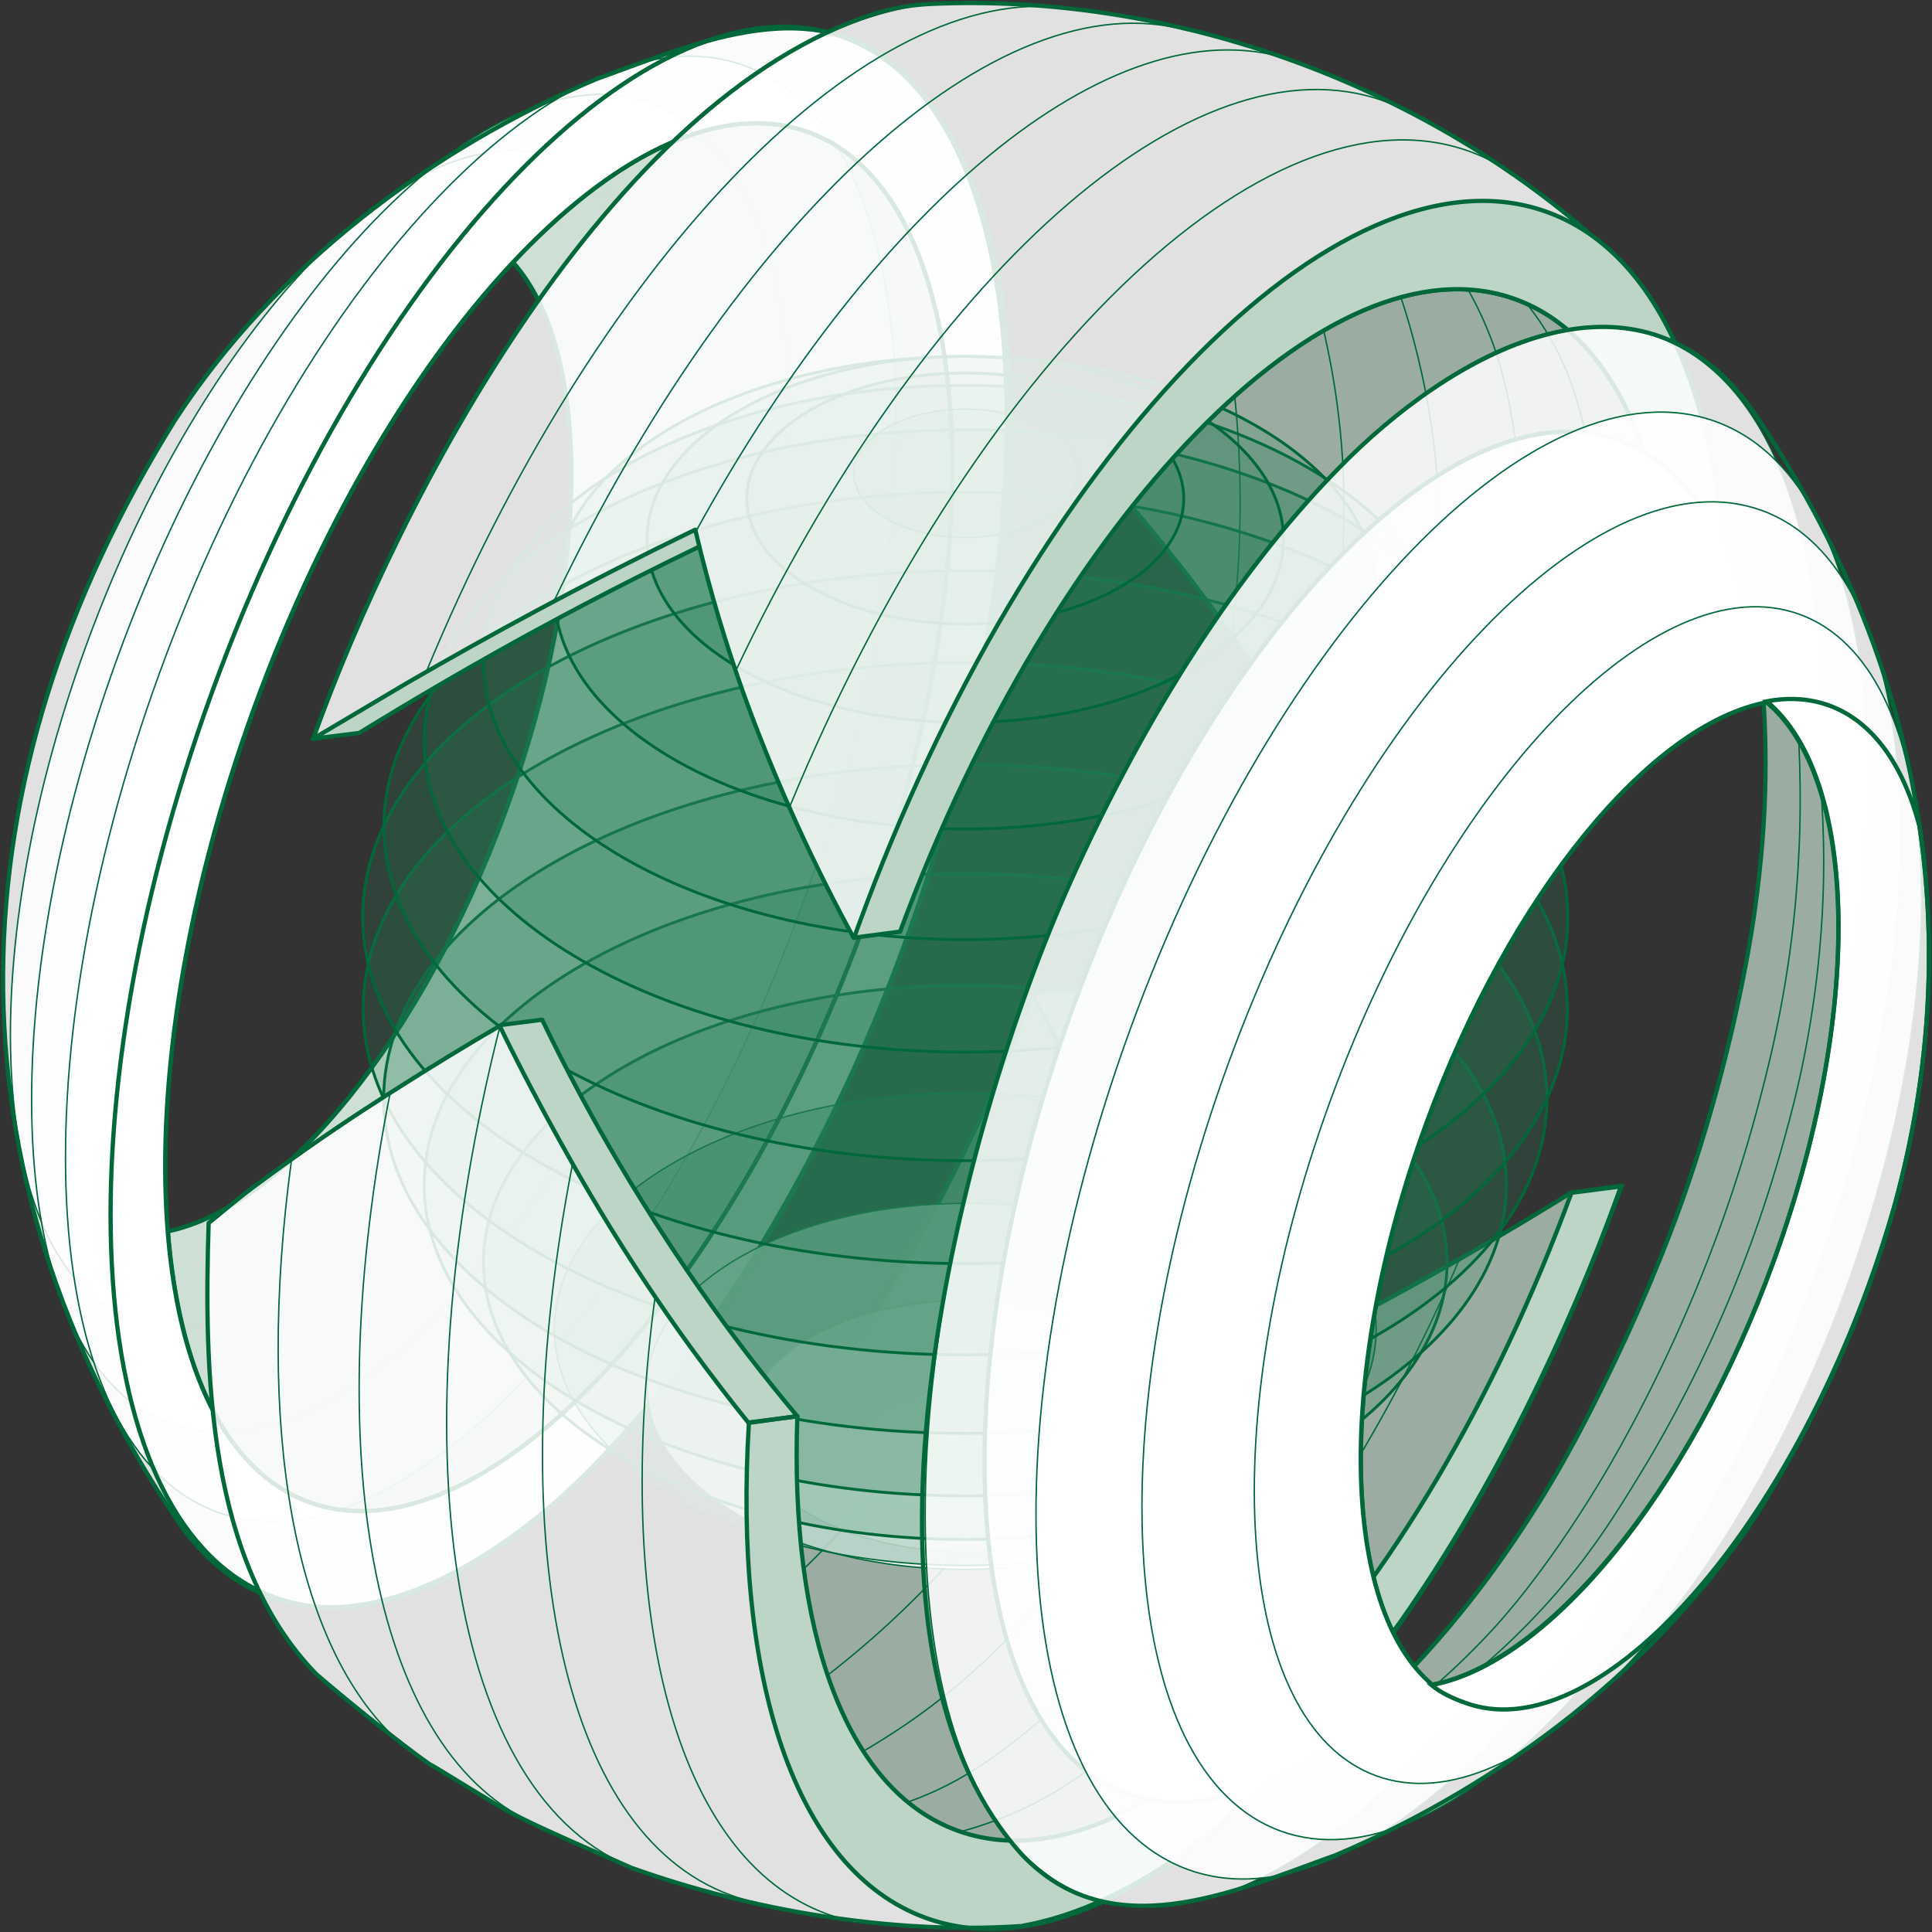
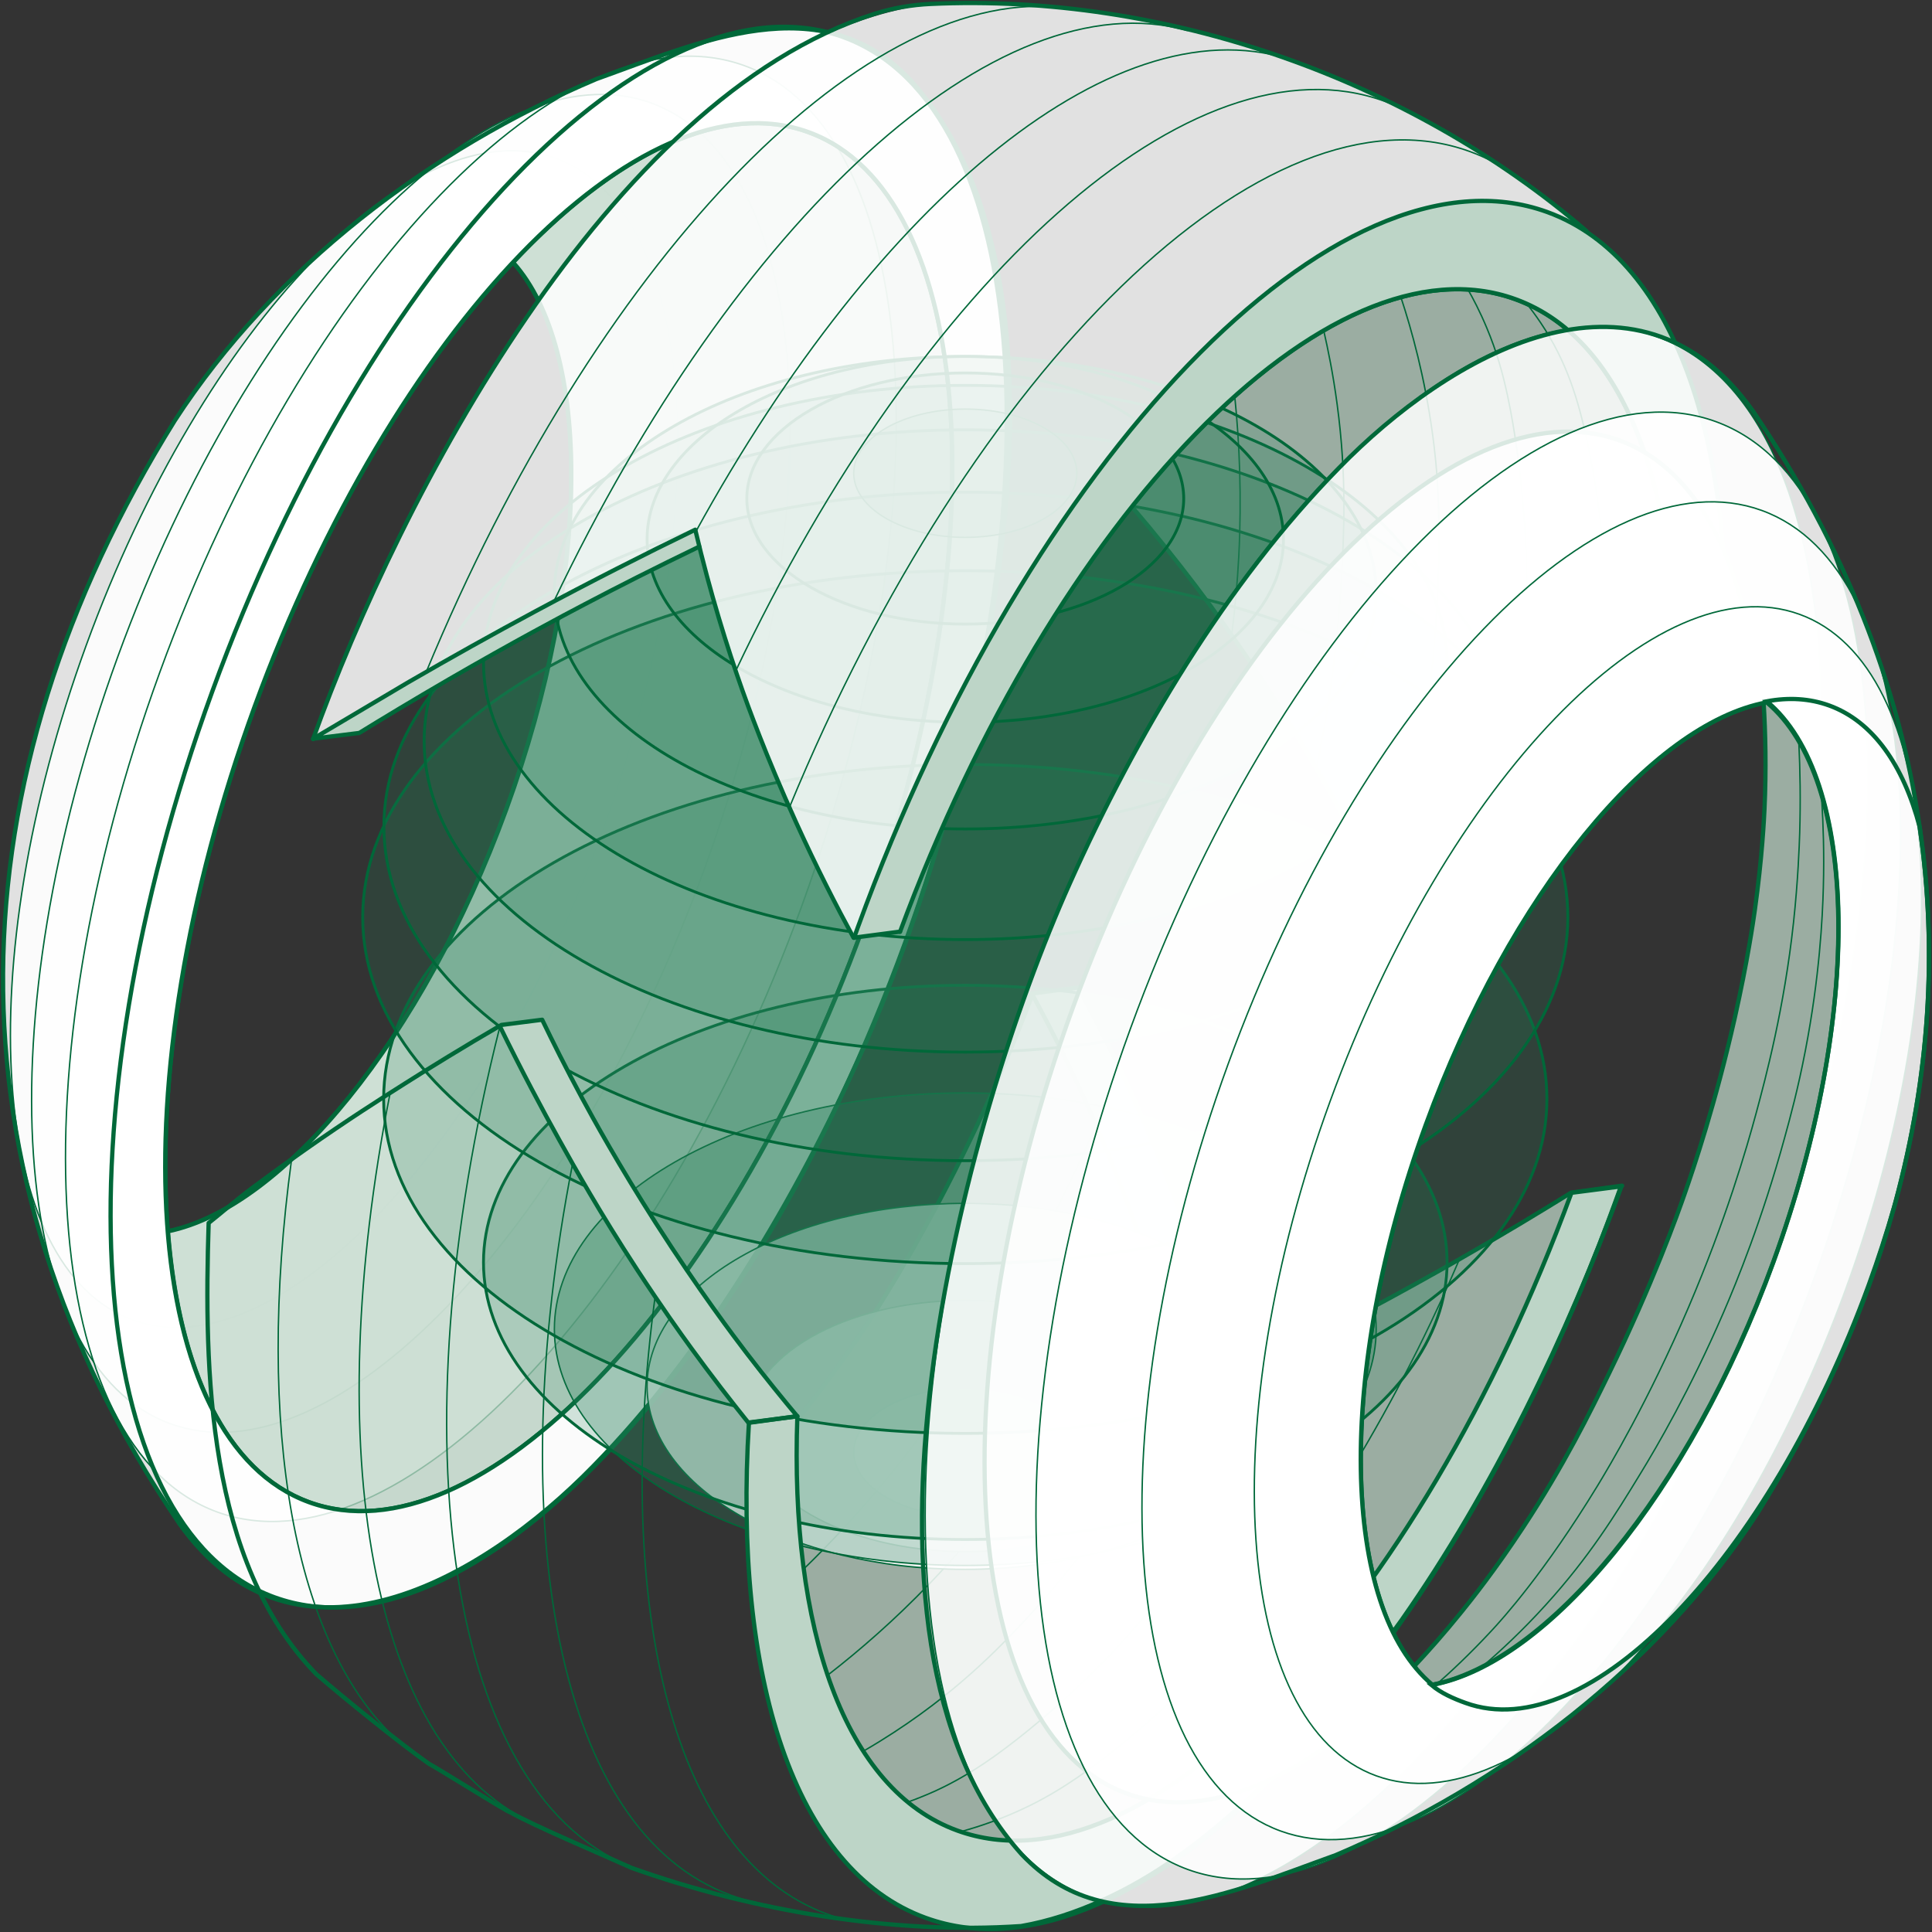
<svg xmlns="http://www.w3.org/2000/svg" width="340" height="340" viewBox="0 0 340 340" fill="none">
  <rect x="0" y="0" width="340" height="340" fill="#333333" stroke="none" />
  <g clip-path="url(#clip0_4107_2007)">
    <path d="M140.293 250.039C138.938 287.557 148.619 314.941 168.476 322.157C201.4 334.123 249.355 283.906 276.536 209.914L276.479 209.871C271.004 213.268 264.314 217.313 256.58 221.724C253.899 223.261 245.375 228.109 233.902 234.099C226.775 237.82 218.208 242.146 208.4 246.783C206.523 237.552 204.265 229.279 201.965 222.034C201.287 219.906 198.169 210.196 192.749 197.708C189.08 189.252 185.27 181.613 181.558 174.834L181.713 174.975C180.133 179.161 178.185 184.066 175.828 189.492C174.361 192.846 171.764 198.681 168.151 205.841C164.044 213.987 160.601 219.934 159.796 221.33C157.764 224.825 154.97 229.631 150.849 235.691C147.279 240.963 143.75 245.656 140.434 249.771L140.293 250.053V250.039Z" fill="#BDD5C7" fill-opacity="0.75" />
    <path d="M208.416 246.783C206.539 237.552 204.281 229.279 201.981 222.034C201.304 219.906 198.185 210.196 192.765 197.709C189.096 189.252 185.286 181.613 181.574 174.834C184.298 174.482 187.008 174.13 189.731 173.777C194.332 182.191 198.086 190.041 201.134 197.046C202.997 201.331 206.596 209.872 210.35 221.034C213.059 229.11 215.134 236.41 216.715 242.597L208.43 246.783H208.416Z" fill="#BDD5C7" />
    <path d="M276.549 209.914C249.368 283.906 201.414 334.123 168.489 322.157C148.633 314.941 138.966 286.739 140.32 249.221" stroke="#006839" stroke-width="0.25" stroke-miterlimit="10" />
    <path d="M140.434 249.757C143.75 245.628 147.278 240.934 150.849 235.677C154.955 229.617 157.764 224.825 159.796 221.316C160.6 219.92 164.044 213.987 168.151 205.827C171.763 198.681 174.36 192.846 175.828 189.478C178.185 184.052 180.132 179.147 181.713 174.961" stroke="#006839" stroke-width="0.75" stroke-linecap="round" stroke-linejoin="round" />
    <path d="M285.471 208.659C282.479 209.068 279.487 209.477 276.495 209.886C271.02 213.282 264.33 217.327 256.597 221.739C253.915 223.275 245.391 228.123 233.918 234.113C226.791 237.834 218.225 242.161 208.416 246.797C206.539 237.566 204.281 229.293 201.981 222.049C201.304 219.92 198.185 210.21 192.765 197.723C189.096 189.266 185.286 181.627 181.574 174.848C184.298 174.496 187.008 174.144 189.731 173.791C194.332 182.205 198.086 190.056 201.134 197.06C202.997 201.345 206.596 209.886 210.35 221.048C213.059 229.124 215.134 236.424 216.715 242.612" stroke="#006839" stroke-width="0.75" stroke-linecap="round" stroke-linejoin="round" />
    <path d="M141.562 276C145.867 271.814 151.526 265.909 157.594 258.354C166.499 247.262 171.975 237.975 176.773 229.758C181.515 221.64 187.217 211.013 192.848 198.089" stroke="#006839" stroke-width="0.25" stroke-miterlimit="10" />
    <path d="M145.754 294.731C151.342 290.39 157.425 285.104 163.578 278.706C172.921 268.995 178.693 260.567 183.999 252.759C189.192 245.106 195.557 234.874 201.894 222.175" stroke="#006839" stroke-width="0.25" stroke-miterlimit="10" />
    <path d="M152.105 308.077C159.486 303.793 165.16 299.438 169.21 295.971C174.065 291.827 177.522 288.177 179.921 285.626C181.841 283.582 185.453 279.636 190.407 273.294C195.008 267.388 201.372 258.467 208.372 246.783" stroke="#006839" stroke-width="0.25" stroke-miterlimit="10" />
    <path d="M159.938 317.069C161.067 316.661 162.689 316.04 164.595 315.181C166.105 314.49 170.042 312.616 174.953 309.106C186.187 301.101 195.967 290.601 195.967 290.601C197.9 288.515 206.382 279.326 216.36 264.612C221.468 257.072 227.791 246.868 234.071 234.155" stroke="#006839" stroke-width="0.25" stroke-miterlimit="10" />
    <path d="M256.78 221.739C255.044 225.798 252.631 231.181 249.54 237.383C241.101 254.281 233.212 265.993 231.532 268.446C226.903 275.253 221.004 283.85 211.634 293.786C209.926 295.604 201.713 304.23 190.987 311.84C187.572 314.265 184.538 316.125 181.066 317.83C176.451 320.085 172.344 321.438 169.324 322.27" stroke="#006839" stroke-width="0.25" stroke-miterlimit="10" />
    <path d="M160.204 14.052C144.525 -2.523 122.961 7.47 104.954 13.911C75.599 26.327 48.221 47.144 30.764 74.007C-8.497 137.147 -10.812 205.7 31.469 267.995C52.031 297.042 84.984 277.888 104.361 258.044C124.259 237.763 140.178 210.703 151.737 184.911C170.76 142.39 194.78 52.457 160.204 14.037V14.052ZM89.091 142.432C74.343 182.882 49.788 212.507 29.55 216.665C27.532 191.127 32.471 158.26 44.82 124.35C56.66 91.878 73.101 64.479 90.262 46.171C104.079 61.59 104.191 100.954 89.091 142.432Z" fill="white" fill-opacity="0.85" stroke="#006839" stroke-width="0.25" stroke-miterlimit="10" />
    <path d="M97.799 27.863C72.736 18.759 35.746 57.122 15.17 113.568C-5.406 170.014 -1.765 223.162 23.299 232.267C48.363 241.371 85.352 203.008 105.928 146.562C126.504 90.116 122.863 36.968 97.799 27.863ZM89.092 142.432C74.344 182.882 49.788 212.507 29.551 216.665C27.533 191.127 32.472 158.26 44.821 124.35C56.661 91.878 73.102 64.479 90.263 46.171C104.08 61.59 104.192 100.954 89.092 142.432Z" fill="white" fill-opacity="0.85" stroke="#006839" stroke-width="0.25" stroke-miterlimit="10" />
    <path d="M114.651 18.139C86.157 7.794 44.102 51.414 20.717 115.598C-2.667 179.767 1.468 240.187 29.961 250.546C58.454 260.905 100.51 217.271 123.894 153.101C147.279 88.932 143.144 28.512 114.651 18.153V18.139ZM89.079 142.432C74.331 182.882 49.775 212.507 29.538 216.665C27.52 191.127 32.459 158.26 44.808 124.35C56.648 91.878 73.089 64.479 90.25 46.171C104.066 61.59 104.179 100.954 89.079 142.432Z" fill="white" fill-opacity="0.85" stroke="#006839" stroke-width="0.25" stroke-miterlimit="10" />
    <path d="M89.077 142.447C74.329 182.896 49.759 212.549 29.536 216.693C27.504 191.155 32.457 158.26 44.82 124.364C56.66 91.878 73.101 64.479 90.276 46.171C104.093 61.59 104.191 100.982 89.077 142.447Z" stroke="#006839" stroke-width="0.75" stroke-miterlimit="10" />
    <path d="M131.008 11.557C99.805 0.211 53.742 47.99 28.128 118.29C2.513 188.576 7.043 254.746 38.246 266.092C69.449 277.437 115.513 229.645 141.127 159.359C166.741 89.073 162.211 22.902 131.008 11.557ZM89.094 142.447C74.346 182.896 49.79 212.521 29.553 216.679C27.535 191.141 32.474 158.274 44.823 124.364C56.663 91.892 73.104 64.493 90.265 46.185C104.081 61.604 104.194 100.968 89.094 142.447Z" fill="white" fill-opacity="0.85" stroke="#006839" stroke-width="0.25" stroke-miterlimit="10" />
    <path d="M142.282 23.255C127.139 17.744 108.299 26.962 90.263 46.2C90.263 46.2 90.277 46.185 90.291 46.171C104.107 61.59 104.206 100.982 89.092 142.447C74.344 182.896 49.774 212.549 29.551 216.693C31.498 241.301 39.909 259.101 54.403 264.372C83.969 275.112 127.591 229.857 151.864 163.277C176.124 96.698 171.834 34.008 142.282 23.269V23.255Z" fill="#BDD5C7" fill-opacity="0.75" stroke="#006839" stroke-width="0.75" stroke-miterlimit="10" />
    <path d="M148.352 6.511C114.694 -5.722 65.003 45.819 37.371 121.644C9.739 197.469 14.621 268.854 48.28 281.088C81.939 293.321 131.629 241.78 159.261 165.955C186.894 90.13 182.011 18.745 148.352 6.511ZM151.852 163.263C127.593 229.842 83.957 275.112 54.391 264.358C24.825 253.605 20.535 190.929 44.808 124.35C69.082 57.771 112.718 12.515 142.284 23.255C171.85 33.994 176.14 96.684 151.866 163.263H151.852Z" fill="white" fill-opacity="0.85" stroke="#006839" stroke-width="0.75" stroke-miterlimit="10" />
    <path d="M31.469 268.009C52.031 297.056 84.984 277.903 104.361 258.058C124.259 237.777 140.178 210.717 151.737 184.925C170.76 142.404 194.78 52.471 160.204 14.052C144.525 -2.523 122.961 7.47 104.954 13.911C75.599 26.327 48.221 47.144 30.764 74.007C-8.497 137.147 -10.812 205.7 31.469 267.995" stroke="#006839" stroke-width="0.75" stroke-linecap="round" stroke-linejoin="round" />
    <path d="M294.895 124.745C296.066 87.664 286.413 59.828 266.698 52.669C247.124 45.551 222.032 60.406 199.184 89.172C207.454 98.84 214.171 107.931 219.548 115.823C221.975 119.389 229.145 130.086 237.104 144.927C240.124 150.565 242.537 155.441 244.33 159.19C252.289 154.666 258.95 150.508 264.116 147.154C265.95 145.956 271.355 142.432 278.143 137.612C285.228 132.567 289.052 129.508 291.649 127.338C292.905 126.295 294.091 125.351 294.796 124.731" fill="#BDD5C7" fill-opacity="0.75" />
    <path d="M294.895 124.745C296.066 87.664 286.413 59.828 266.698 52.669C247.124 45.551 222.032 60.406 199.184 89.172C207.454 98.84 214.171 107.931 219.548 115.823C221.975 119.389 229.145 130.086 237.104 144.927C240.124 150.565 242.537 155.441 244.33 159.19C252.289 154.666 258.95 150.508 264.116 147.154C265.95 145.956 271.355 142.432 278.143 137.612C285.228 132.567 289.052 129.508 291.649 127.338C292.905 126.295 294.091 125.351 294.796 124.731H294.881L294.895 124.745Z" stroke="#006839" stroke-width="0.75" stroke-linecap="round" stroke-linejoin="round" />
    <path d="M244.343 159.19C252.303 154.666 258.964 150.508 264.129 147.154C265.964 145.956 271.369 142.432 278.157 137.612C285.241 132.567 289.066 129.508 291.663 127.338C292.919 126.295 294.104 125.351 294.81 124.731C297.717 124.322 300.525 123.955 303.447 123.561C299.848 126.436 294.923 130.241 289.009 134.469C282.249 139.318 276.985 142.7 271.51 146.224C266.373 149.522 259.754 153.665 251.907 158.288C249.41 158.612 246.799 158.908 244.301 159.232" fill="#BDD5C7" />
    <path d="M244.343 159.19C252.303 154.666 258.964 150.508 264.129 147.154C265.964 145.956 271.369 142.432 278.157 137.612C285.241 132.567 289.066 129.508 291.663 127.338C292.919 126.295 294.104 125.351 294.81 124.731C297.717 124.322 300.525 123.955 303.447 123.561C299.848 126.436 294.923 130.241 289.009 134.469C282.249 139.318 276.985 142.7 271.51 146.224C266.373 149.522 259.754 153.665 251.907 158.288C249.41 158.612 246.799 158.908 244.301 159.232" stroke="#006839" stroke-width="0.75" stroke-linecap="round" stroke-linejoin="round" />
    <path d="M258.316 50.921C259.234 52.514 260.462 54.853 261.675 57.771C263.34 61.745 264.413 65.494 265.288 69.567C268.195 83.126 268.604 97.952 268.604 97.952C269.014 112.624 267.574 123.927 266.572 131.552C265.726 137.993 264.78 143.334 264.032 147.154" stroke="#006839" stroke-width="0.25" stroke-miterlimit="10" />
    <path d="M246.519 52.26C248.467 58.165 250.725 66.354 252.094 76.318C252.799 81.42 253.858 91.201 252.813 107.86C252.023 120.502 249.949 138.106 244.402 159.105" stroke="#006839" stroke-width="0.25" stroke-miterlimit="10" />
    <path d="M281.023 135.442C282.674 123.462 282.872 113.272 282.66 105.633C282.533 101.123 282.053 90.539 279.344 77.812C277.735 70.244 275.688 63.605 271.158 56.84C270.156 55.346 269.239 54.149 268.59 53.345" stroke="#006839" stroke-width="0.25" stroke-miterlimit="10" />
    <path d="M232.955 58.194C233.689 61.393 234.606 65.818 235.312 71.132C237.048 84.042 236.526 93.936 236.032 102.364C235.524 111.045 234.366 122.194 231.699 135.047" stroke="#006839" stroke-width="0.25" stroke-miterlimit="10" />
    <path d="M217.292 69.708C218.138 78.038 218.534 87.466 218.011 97.797C217.757 102.674 217.32 107.296 216.77 111.651" stroke="#006839" stroke-width="0.25" stroke-miterlimit="10" />
    <path d="M169.873 266.839C180.714 266.839 189.503 261.785 189.503 255.55C189.503 249.315 180.714 244.26 169.873 244.26C159.031 244.26 150.242 249.315 150.242 255.55C150.242 261.785 159.031 266.839 169.873 266.839Z" fill="white" fill-opacity="0.85" stroke="#006839" stroke-width="0.25" stroke-miterlimit="10" />
    <path d="M169.872 273.054C191.104 273.054 208.315 263.16 208.315 250.955C208.315 238.75 191.104 228.856 169.872 228.856C148.641 228.856 131.43 238.75 131.43 250.955C131.43 263.16 148.641 273.054 169.872 273.054Z" fill="white" fill-opacity="0.85" stroke="#006839" stroke-width="0.25" stroke-miterlimit="10" />
    <path d="M169.874 276.183C200.801 276.183 225.872 261.765 225.872 243.979C225.872 226.193 200.801 211.774 169.874 211.774C138.946 211.774 113.875 226.193 113.875 243.979C113.875 261.765 138.946 276.183 169.874 276.183Z" fill="white" fill-opacity="0.85" stroke="#006839" stroke-width="0.25" stroke-miterlimit="10" />
    <path d="M169.875 275.492C209.813 275.492 242.188 256.878 242.188 233.916C242.188 210.953 209.813 192.339 169.875 192.339C129.938 192.339 97.562 210.953 97.562 233.916C97.562 256.878 129.938 275.492 169.875 275.492Z" fill="#247E59" fill-opacity="0.28" stroke="#006839" stroke-width="0.25" stroke-miterlimit="10" />
    <path d="M169.874 270.926C216.702 270.926 254.663 249.093 254.663 222.161C254.663 195.229 216.702 173.397 169.874 173.397C123.047 173.397 85.086 195.229 85.086 222.161C85.086 249.093 123.047 270.926 169.874 270.926Z" fill="#247E59" fill-opacity="0.2" stroke="#006839" stroke-width="0.5" stroke-miterlimit="10" />
-     <path d="M169.872 263.245C222.467 263.245 265.104 238.73 265.104 208.49C265.104 178.25 222.467 153.736 169.872 153.736C117.277 153.736 74.641 178.25 74.641 208.49C74.641 238.73 117.277 263.245 169.872 263.245Z" fill="#247E59" fill-opacity="0.2" stroke="#006839" stroke-width="0.5" stroke-miterlimit="10" />
    <path d="M169.874 252.252C226.405 252.252 272.233 225.901 272.233 193.396C272.233 160.891 226.405 134.54 169.874 134.54C113.343 134.54 67.516 160.891 67.516 193.396C67.516 225.901 113.343 252.252 169.874 252.252Z" fill="#247E59" fill-opacity="0.2" stroke="#006839" stroke-width="0.5" stroke-miterlimit="10" />
-     <path d="M169.875 238.44C228.394 238.44 275.832 211.161 275.832 177.512C275.832 143.863 228.394 116.584 169.875 116.584C111.357 116.584 63.918 143.863 63.918 177.512C63.918 211.161 111.357 238.44 169.875 238.44Z" fill="#247E59" fill-opacity="0.2" stroke="#006839" stroke-width="0.5" stroke-miterlimit="10" />
    <path d="M169.874 222.373C228.439 222.373 275.916 195.076 275.916 161.403C275.916 127.73 228.439 100.433 169.874 100.433C111.309 100.433 63.832 127.73 63.832 161.403C63.832 195.076 111.309 222.373 169.874 222.373Z" fill="#247E59" fill-opacity="0.2" stroke="#006839" stroke-width="0.5" stroke-miterlimit="10" />
    <path d="M169.875 204.262C226.382 204.262 272.191 177.924 272.191 145.434C272.191 112.945 226.382 86.607 169.875 86.607C113.367 86.607 67.559 112.945 67.559 145.434C67.559 177.924 113.367 204.262 169.875 204.262Z" fill="#247E59" fill-opacity="0.2" stroke="#006839" stroke-width="0.5" stroke-miterlimit="10" />
    <path d="M169.872 185.151C222.467 185.151 265.104 160.636 265.104 130.396C265.104 100.156 222.467 75.642 169.872 75.642C117.277 75.642 74.641 100.156 74.641 130.396C74.641 160.636 117.277 185.151 169.872 185.151Z" fill="#247E59" fill-opacity="0.2" stroke="#006839" stroke-width="0.5" stroke-miterlimit="10" />
    <path d="M169.874 165.349C216.702 165.349 254.663 143.516 254.663 116.584C254.663 89.652 216.702 67.82 169.874 67.82C123.047 67.82 85.086 89.652 85.086 116.584C85.086 143.516 123.047 165.349 169.874 165.349Z" fill="#247E59" fill-opacity="0.2" stroke="#006839" stroke-width="0.5" stroke-miterlimit="10" />
    <path d="M169.875 145.885C209.813 145.885 242.188 127.271 242.188 104.309C242.188 81.346 209.813 62.732 169.875 62.732C129.938 62.732 97.562 81.346 97.562 104.309C97.562 127.271 129.938 145.885 169.875 145.885Z" fill="#247E59" fill-opacity="0.2" stroke="#006839" stroke-width="0.5" stroke-miterlimit="10" />
    <path d="M169.874 127.127C200.801 127.127 225.872 112.708 225.872 94.922C225.872 77.136 200.801 62.718 169.874 62.718C138.946 62.718 113.875 77.136 113.875 94.922C113.875 112.708 138.946 127.127 169.874 127.127Z" fill="#247E59" fill-opacity="0.2" stroke="#006839" stroke-width="0.5" stroke-miterlimit="10" />
    <path d="M169.872 109.833C191.104 109.833 208.315 99.939 208.315 87.734C208.315 75.529 191.104 65.635 169.872 65.635C148.641 65.635 131.43 75.529 131.43 87.734C131.43 99.939 148.641 109.833 169.872 109.833Z" fill="#247E59" fill-opacity="0.2" stroke="#006839" stroke-width="0.5" stroke-miterlimit="10" />
    <path d="M169.873 94.57C180.714 94.57 189.503 89.515 189.503 83.281C189.503 77.046 180.714 71.991 169.873 71.991C159.031 71.991 150.242 77.046 150.242 83.281C150.242 89.515 159.031 94.57 169.873 94.57Z" fill="#247E59" fill-opacity="0.29" stroke="#006839" stroke-width="0.25" stroke-miterlimit="10" />
-     <path d="M87.98 180.627C91.861 188.562 95.459 195.298 98.423 200.612C101.104 205.432 105.564 213.395 112.112 223.416C116.304 229.828 119.818 234.733 121.624 237.214C125.209 242.132 128.61 246.53 131.686 250.349L131.799 250.391C129.033 295.097 139.73 329.091 162.889 337.505C165.246 338.365 167.673 338.929 170.157 339.225H170.312C150.428 339.225 129.4 335.222 111.124 328.683C106.58 326.611 93.963 321.283 89.772 318.902C89.207 318.817 76.492 310.84 75.49 310.375C70.466 306.879 60.178 298.536 55.634 294.576C36.426 274.788 35.876 241.16 36.709 215.199L36.469 215.086C38.755 213.282 41.465 211.182 44.555 208.885C46.093 207.743 49.438 205.263 53.785 202.219C61.194 197.032 67.079 193.283 71.2 190.676C75.829 187.744 81.544 184.221 88.205 180.345L87.951 180.613L87.98 180.627Z" fill="white" fill-opacity="0.85" />
    <path d="M87.977 180.627C91.858 188.562 95.456 195.298 98.42 200.612C101.101 205.432 105.561 213.395 112.109 223.416C116.3 229.828 119.815 234.733 121.621 237.214C125.206 242.132 128.607 246.53 131.683 250.349C134.562 249.983 137.441 249.616 140.32 249.25C137.921 246.389 134.844 242.626 131.373 238.101C129.312 235.41 122.948 227.01 115.44 215.284C108.92 205.094 104.404 196.891 102.428 193.227C99.549 187.899 97.22 183.206 95.414 179.457C93.015 179.767 90.616 180.063 88.231 180.373" fill="#BDD5C7" />
    <path d="M140.322 249.222C138.967 286.739 148.62 314.941 168.491 322.157C201.415 334.123 249.37 283.906 276.551 209.914L285.258 208.786C284.919 209.731 284.581 210.689 284.228 211.633C254.013 294.533 199.694 350.88 162.888 337.505C139.743 329.091 129.032 295.097 131.798 250.391L140.308 249.222H140.322Z" fill="#BDD5C7" stroke="#006839" stroke-width="0.75" stroke-linecap="round" stroke-linejoin="round" />
    <path d="M133.181 334.828C131.629 334.503 130.105 334.067 128.609 333.517C98.182 322.453 88.204 269.362 100.765 204.798" stroke="#006839" stroke-width="0.25" stroke-miterlimit="10" />
    <path d="M93.468 320.649C65.172 307.302 56.267 255.183 68.658 192.339" stroke="#006839" stroke-width="0.25" stroke-miterlimit="10" />
    <path d="M70.335 306.598C51.58 289.91 44.919 251.138 51.312 204.037" stroke="#006839" stroke-width="0.25" stroke-miterlimit="10" />
    <path d="M148.141 337.66C147.28 337.421 146.419 337.153 145.572 336.843C118.518 327.005 107.92 283.371 115.287 228.179" stroke="#006839" stroke-width="0.25" stroke-miterlimit="10" />
    <path d="M112.224 328.993C78.707 316.816 69.505 253.774 87.993 180.584" stroke="#006839" stroke-width="0.25" stroke-miterlimit="10" />
    <path d="M87.976 180.627C91.857 188.562 95.456 195.298 98.419 200.612C101.101 205.432 105.56 213.395 112.109 223.416C116.3 229.828 119.814 234.733 121.62 237.214C125.205 242.132 128.606 246.53 131.683 250.349C134.562 249.983 137.441 249.616 140.32 249.25C137.921 246.389 134.844 242.626 131.372 238.101C129.312 235.41 122.947 227.01 115.439 215.284C108.919 205.094 104.403 196.891 102.427 193.227C99.548 187.899 97.22 183.206 95.413 179.457C93.014 179.767 90.615 180.063 88.23 180.373C81.569 184.249 75.853 187.772 71.225 190.704C67.104 193.311 61.219 197.046 53.81 202.247C49.449 205.305 46.104 207.772 44.58 208.913C41.489 211.21 39.005 213.423 36.719 215.227C35.887 241.188 36.437 274.816 55.644 294.604C60.188 298.55 70.477 306.894 75.501 310.403C76.503 310.868 89.232 318.845 89.782 318.93C93.96 321.312 106.576 326.639 111.135 328.711C132.318 336.279 157.198 340.465 179.694 338.957C189.318 337.294 199.098 332.544 207.002 326.921C222.3 316.167 235.805 300.241 246.644 285.119C262.676 262.23 275.786 235.043 285.34 208.814" stroke="#006839" stroke-width="0.75" stroke-linecap="round" stroke-linejoin="round" />
    <path d="M163.792 0.691C109.91 8.118 72.074 85.169 55.125 130.002C76.618 117.007 99.805 104.069 122.357 93.231C127.918 117.078 137.302 141.291 150.215 165.025C150.244 165.025 150.272 165.011 150.3 165.011C165.372 123.716 184.382 90.722 208.204 65.156C208.232 65.114 208.275 65.071 208.317 65.043C226.056 46.538 253.971 25.228 279.035 40.703L279.176 40.647C247.973 13.84 205.029 -1.212 163.792 0.691Z" fill="white" fill-opacity="0.85" />
    <path d="M303.435 123.518C306.003 79.264 295.278 45.678 272.288 37.321C235.483 23.945 181.163 80.293 150.948 163.193C150.723 163.813 150.497 164.419 150.285 165.039L158.386 163.996C185.623 90.497 233.916 40.759 266.7 52.669C286.415 59.828 296.068 87.664 294.897 124.745L303.435 123.518Z" fill="#BDD5C7" />
    <path d="M129.426 118.163C162.153 49.032 209.91 5.553 243.653 17.815C245.135 18.35 246.574 18.998 247.971 19.731" stroke="#006839" stroke-width="0.25" stroke-miterlimit="10" />
    <path d="M97.406 105.972C129.371 38.758 175.519 -4.045 209.008 5.384" stroke="#006839" stroke-width="0.25" stroke-miterlimit="10" />
    <path d="M74.981 118.318C104.56 46.778 151.061 -2.015 186.187 1.268" stroke="#006839" stroke-width="0.25" stroke-miterlimit="10" />
    <path d="M138.91 142.122C170.903 64.564 222.795 13.629 258.627 26.651C261.548 27.709 264.272 29.16 266.798 30.978" stroke="#006839" stroke-width="0.25" stroke-miterlimit="10" />
    <path d="M150.301 165.039C150.527 164.419 150.738 163.813 150.964 163.193C181.179 80.293 235.498 23.945 272.304 37.321C295.293 45.678 306.005 79.278 303.45 123.518" stroke="#006839" stroke-width="0.75" stroke-linecap="round" stroke-linejoin="round" />
    <path d="M122.398 93.654C154.674 34.826 197.251 -0.366 228.172 10.866" stroke="#006839" stroke-width="0.25" stroke-miterlimit="10" />
    <path d="M158.387 163.982C185.624 90.483 233.917 40.745 266.701 52.655C286.416 59.814 296.069 87.65 294.898 124.731" stroke="#006839" stroke-width="0.75" stroke-linecap="round" stroke-linejoin="round" />
    <path d="M122.37 93.231C113.239 97.656 103.882 102.42 94.314 107.55C86.665 111.651 79.298 115.781 72.186 119.896L71.677 120.192C66.159 123.462 60.642 126.746 55.109 130.016C57.819 129.677 60.529 129.339 63.238 129.001C67.401 126.436 72.75 123.208 79.03 119.558C90.193 113.089 99.014 108.396 103.007 106.31C108.582 103.378 115.342 99.939 123.118 96.191" fill="#BDD5C7" />
    <path d="M158.384 163.954C155.66 164.306 152.936 164.673 150.212 165.025C147.263 159.599 143.763 152.791 140.122 144.786C134.703 132.863 131.4 123.603 130.638 121.461C127.985 113.949 124.993 104.435 122.354 93.217C113.223 97.642 103.867 102.406 94.299 107.536C86.65 111.637 79.283 115.767 72.17 119.882L71.662 120.178C66.144 123.448 60.626 126.732 55.094 130.002C57.803 129.663 60.513 129.325 63.223 128.987C67.386 126.422 72.734 123.194 79.015 119.544C90.178 113.075 98.998 108.382 102.992 106.296C108.566 103.364 115.326 99.925 123.102 96.176" stroke="#006839" stroke-width="0.75" stroke-linecap="round" stroke-linejoin="round" />
    <path d="M279.187 40.647C247.984 13.84 205.026 -1.212 163.789 0.691C160.444 0.846 157.128 1.409 153.938 2.424C107.056 17.335 70.406 87.438 55.094 130.072" stroke="#006839" stroke-width="0.75" stroke-linecap="round" stroke-linejoin="round" />
    <path d="M248.887 293.223L248.901 293.251C248.887 293.265 248.873 293.279 248.859 293.293L248.887 293.223Z" fill="#BDD5C7" fill-opacity="0.75" />
    <path d="M310.378 123.716C310.378 123.716 310.321 123.716 310.293 123.73L310.364 123.547C310.364 123.547 310.364 123.659 310.378 123.716Z" fill="#BDD5C7" fill-opacity="0.75" />
    <path d="M312.07 222.161C297.224 262.921 272.4 292.701 252.092 296.506C250.949 295.562 249.89 294.477 248.902 293.251C251.174 290.784 254.082 287.5 257.172 283.709C258.922 281.539 263.128 276.254 268.025 268.812C275.222 257.889 279.781 248.63 283.196 241.625C290.845 225.938 295.276 213.465 296.433 210.139C298.028 205.587 301.895 194.157 305.268 179.161C307.526 169.14 308.542 162.107 308.796 160.233C310.109 150.846 310.447 143.856 310.518 142.39C310.842 135.301 310.687 129.015 310.377 123.716C310.546 123.674 310.73 123.631 310.899 123.603C327.03 137.049 328.003 178.456 312.07 222.161Z" fill="#BDD5C7" fill-opacity="0.75" />
    <path d="M310.365 123.547C310.689 128.874 310.845 135.23 310.52 142.376C310.449 143.856 310.125 150.846 308.812 160.219C308.544 162.093 307.542 169.126 305.284 179.161C301.911 194.143 298.044 205.587 296.45 210.139C295.292 213.465 290.847 225.939 283.198 241.625C279.783 248.63 275.224 257.889 268.027 268.812C263.13 276.254 258.924 281.539 257.174 283.695C254.084 287.515 251.261 290.686 248.961 293.138" stroke="#006839" stroke-width="0.75" stroke-linecap="round" stroke-linejoin="round" />
    <path d="M316.561 130.622C316.801 135.569 316.886 140.896 316.716 146.576C316.646 148.746 316.434 154.92 315.63 162.333C313.978 177.498 310.775 189.534 309.039 195.947C307.402 201.993 303.747 214.649 297.114 230.153C290.043 246.671 283.1 258.242 281.138 261.469C271.782 276.817 264.359 284.963 262.51 286.951C258.685 291.08 255.228 294.294 252.688 296.52" stroke="#006839" stroke-width="0.25" stroke-linecap="round" stroke-linejoin="round" />
    <path d="M320.608 140.967C320.848 144.913 321.046 150.099 320.877 156.174C320.735 161.473 320.227 171.86 317.715 184.883C316.417 191.62 315.076 196.567 314.046 200.288C310.123 214.593 305.663 225.53 303.25 231.111C297.422 244.599 291.607 254.563 288.672 259.355C284.226 266.656 279.71 273.956 272.075 282.384C267.799 287.106 263.862 290.714 260.969 293.194" stroke="#006839" stroke-width="0.25" stroke-linecap="round" stroke-linejoin="round" />
    <path d="M250.906 197.948C265.414 158.105 289.462 128.761 309.516 123.913C307.498 99.968 299.214 82.674 285.031 77.516C255.846 66.903 212.76 111.609 188.797 177.357C164.834 243.105 169.068 305.005 198.266 315.618C213.085 321.001 231.473 312.136 249.128 293.504C235.919 277.621 236.046 238.792 250.92 197.962L250.906 197.948Z" fill="white" fill-opacity="0.85" stroke="#006839" stroke-width="0.75" stroke-linecap="round" stroke-linejoin="round" />
    <path d="M252.094 296.506C235.963 283.061 234.989 241.653 250.908 197.948C265.755 157.189 290.579 127.394 310.901 123.603C314.951 126.986 318.056 132.13 320.159 138.641C322.614 97.924 312.82 66.96 291.708 59.293C258.049 47.059 208.359 98.601 180.726 174.425C153.094 250.25 157.977 321.636 191.635 333.869C212.762 341.55 240.183 324.116 264.513 291.334C260.265 293.984 256.088 295.759 252.08 296.506H252.094Z" fill="white" fill-opacity="0.85" stroke="#006839" stroke-width="0.25" stroke-miterlimit="10" />
    <path d="M301.94 74.19C270.695 62.83 224.589 110.679 198.932 181.035C173.29 251.406 177.82 317.647 209.065 329.007C240.31 340.366 286.416 292.518 312.073 222.161C337.715 151.791 333.185 85.55 301.94 74.19ZM312.073 222.161C297.226 262.921 272.402 292.701 252.094 296.506C235.964 283.061 234.99 241.653 250.909 197.948C265.755 157.189 290.579 127.394 310.902 123.603C327.032 137.049 328.006 178.456 312.073 222.161Z" fill="white" fill-opacity="0.85" />
    <path d="M312.073 222.161C286.416 292.518 240.31 340.366 209.065 329.007C177.82 317.647 173.29 251.406 198.932 181.035C224.589 110.679 270.695 62.83 301.94 74.19C333.185 85.55 337.715 151.791 312.073 222.161ZM312.073 222.161C297.226 262.921 272.402 292.701 252.094 296.506C235.964 283.061 234.99 241.653 250.909 197.948C265.755 157.189 290.579 127.394 310.902 123.603C327.032 137.049 328.006 178.456 312.073 222.161Z" stroke="#006839" stroke-width="0.25" stroke-miterlimit="10" />
    <path d="M310.053 89.834C281.56 79.475 239.504 123.11 216.12 187.279C192.735 251.448 196.87 311.869 225.364 322.228C253.857 332.587 295.912 288.952 319.297 224.783C342.681 160.614 338.546 100.193 310.053 89.834ZM312.085 222.161C297.239 262.921 272.415 292.701 252.107 296.506C235.976 283.061 235.002 241.653 250.921 197.948C265.768 157.189 290.592 127.394 310.914 123.603C327.045 137.049 328.018 178.456 312.085 222.161Z" fill="white" fill-opacity="0.85" stroke="#006839" stroke-width="0.25" stroke-miterlimit="10" />
    <path d="M316.702 108.114C291.638 99.009 254.649 137.373 234.073 193.819C213.497 250.264 217.138 303.412 242.202 312.517C267.265 321.622 304.255 283.258 324.831 226.812C345.407 170.366 341.766 117.219 316.702 108.114ZM312.073 222.161C297.226 262.921 272.402 292.701 252.094 296.506C235.964 283.061 234.99 241.653 250.909 197.948C265.755 157.189 290.579 127.394 310.902 123.603C327.032 137.049 328.006 178.456 312.073 222.161Z" fill="white" fill-opacity="0.85" stroke="#006839" stroke-width="0.25" stroke-miterlimit="10" />
    <path d="M333.58 211.535C333.496 211.845 333.411 212.155 333.326 212.451C332.028 216.947 330.546 221.513 328.881 226.094C311.212 274.562 279.445 307.514 257.923 299.692C255.806 298.931 253.633 297.986 251.883 296.52C272.191 292.715 297.255 262.738 312.101 221.978C328.034 178.273 327.06 136.865 310.93 123.42C314.783 122.701 318.466 122.912 321.895 124.153C329.601 126.957 334.949 134.61 337.828 145.519C341.032 167.463 339.508 189.619 333.58 211.535Z" fill="white" fill-opacity="0.85" stroke="#006839" stroke-width="0.75" stroke-miterlimit="10" />
    <path d="M312.072 222.161C297.226 262.921 272.402 292.701 252.094 296.506C235.963 283.061 234.989 241.653 250.908 197.948C265.755 157.189 290.579 127.394 310.901 123.603C327.031 137.049 328.005 178.456 312.072 222.161Z" stroke="#006839" stroke-width="0.75" stroke-linecap="round" stroke-linejoin="round" />
    <path d="M337.825 145.519C334.226 120.657 324.601 96.078 308.527 72.386C287.965 43.339 255.012 62.478 235.65 82.336C215.751 102.603 199.818 129.663 188.274 155.455C169.236 197.976 145.217 287.909 179.792 326.329C195.471 342.903 217.05 332.911 235.057 326.47C264.397 314.039 291.79 293.222 309.247 266.374C320.212 248.742 328.285 230.674 333.323 212.451C333.408 212.155 333.492 211.845 333.577 211.535C339.504 189.619 341.028 167.463 337.825 145.519Z" stroke="#006839" stroke-width="0.75" stroke-linecap="round" stroke-linejoin="round" />
  </g>
  <defs>
    <clipPath id="clip0_4107_2007">
      <rect width="340" height="340" fill="white" />
    </clipPath>
  </defs>
</svg>